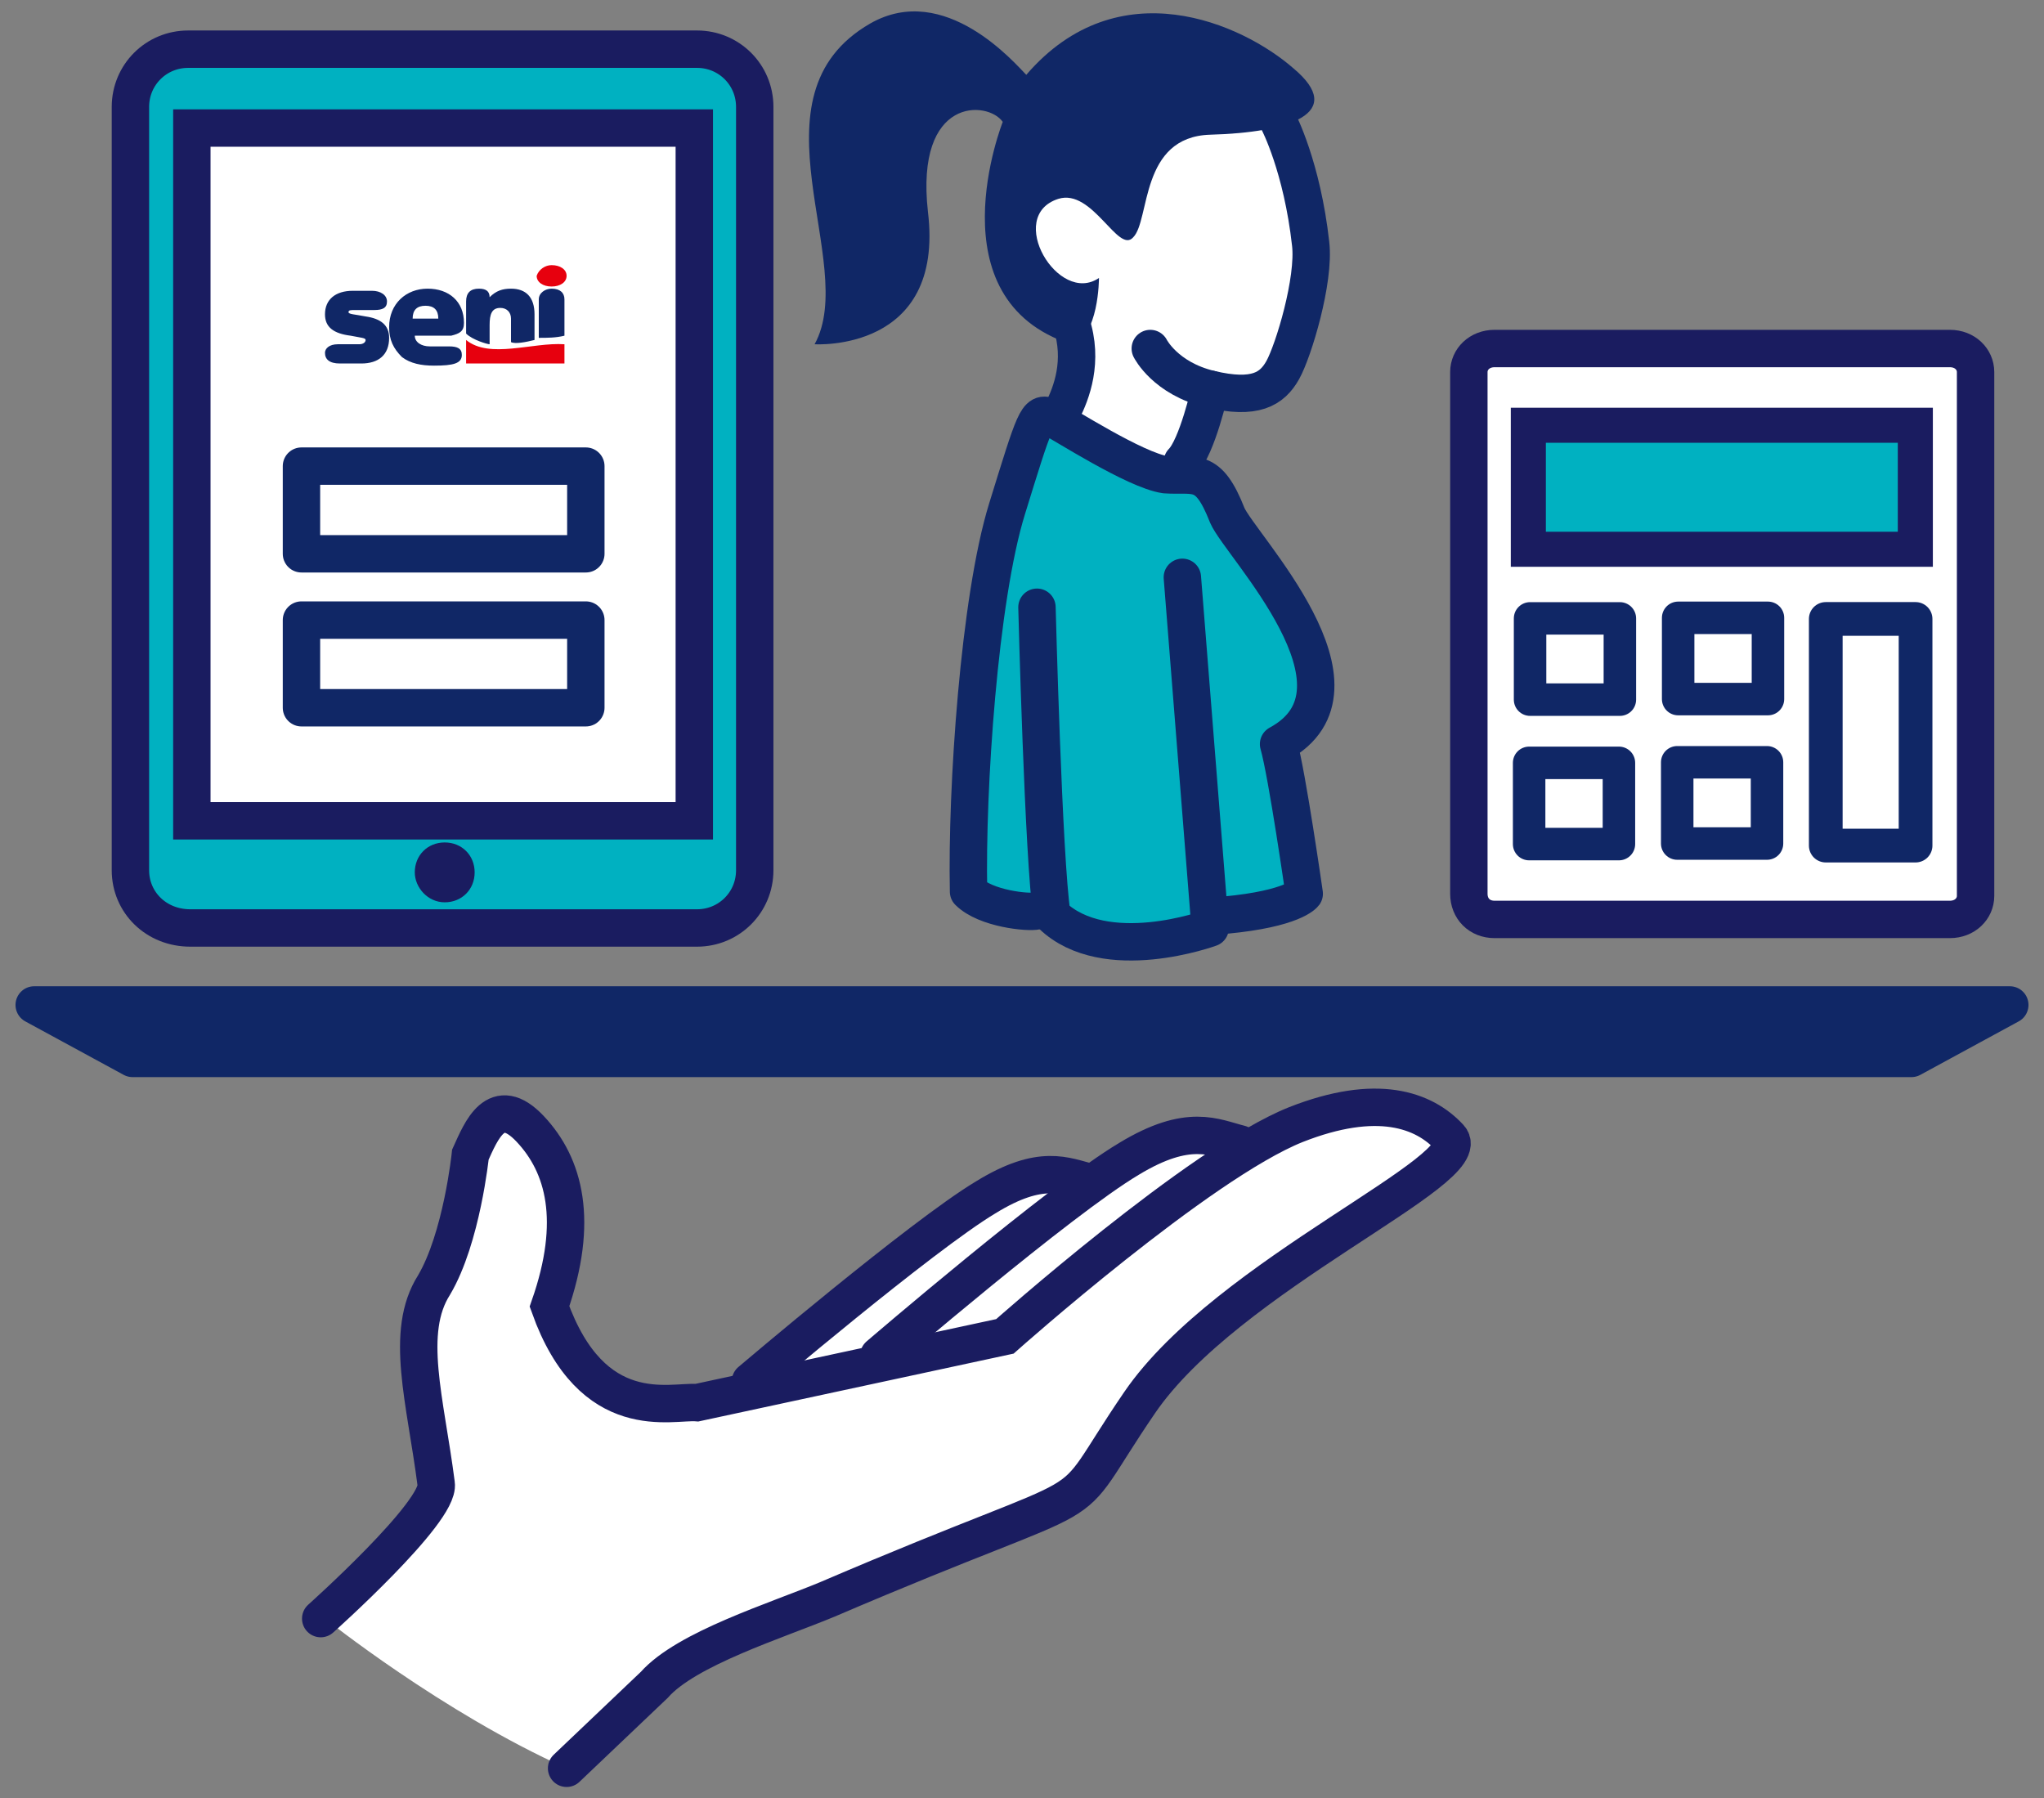
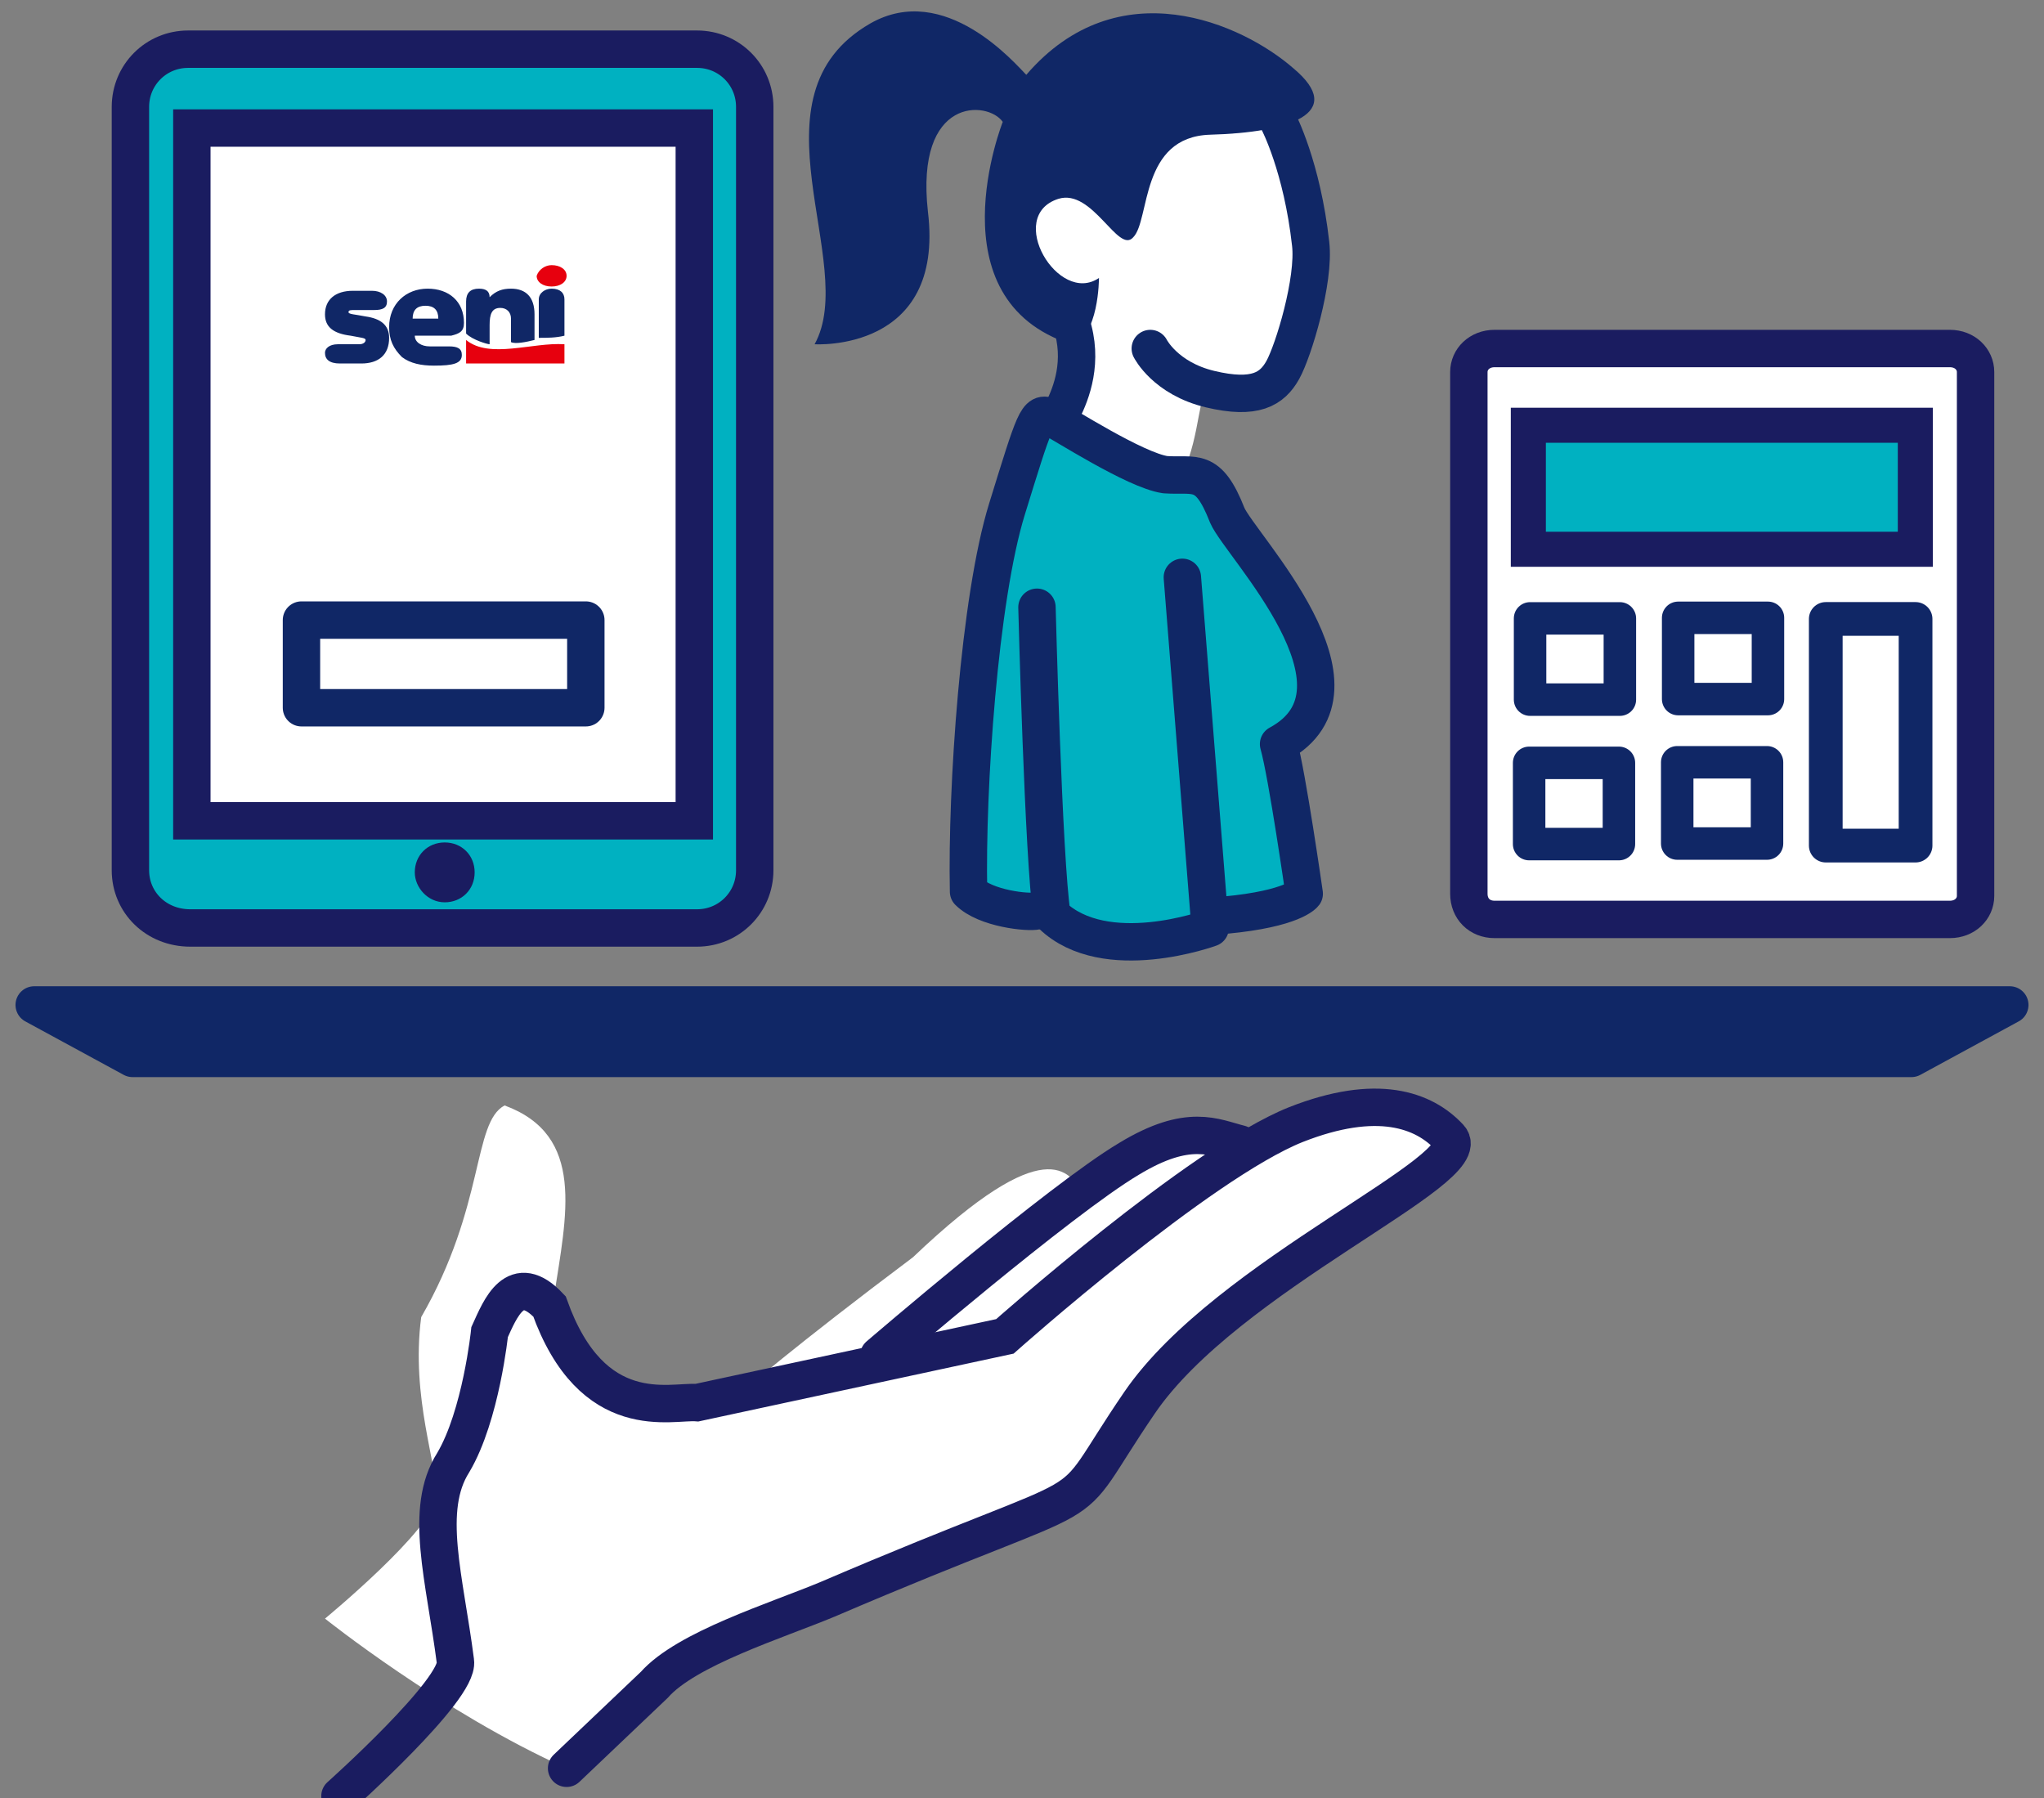
<svg xmlns="http://www.w3.org/2000/svg" version="1.1" id="Final" x="0px" y="0px" viewBox="0 0 95.6 84.1" style="enable-background:new 0 0 95.6 84.1;" xml:space="preserve">
  <rect x="0" y="0" width="95.6" height="84.1" fill="#808080" stroke="none" />
  <style type="text/css">
	.st0{fill:#FFFFFF;}
	.st1{fill:#102766;stroke:#102766;stroke-width:1.749;stroke-linecap:round;stroke-linejoin:round;stroke-miterlimit:10;}
	.st2{fill:#00B1C1;stroke:#1A1C60;stroke-width:1.749;}
	.st3{fill:#FFFFFF;stroke:#1A1C60;stroke-width:1.749;}
	.st4{fill:#1A1C60;}
	.st5{fill:none;stroke:#102766;stroke-width:1.749;stroke-linecap:round;stroke-linejoin:round;}
	.st6{fill-rule:evenodd;clip-rule:evenodd;fill:#E7000E;}
	.st7{fill:#102766;}
	.st8{fill:#00B1C1;stroke:#1A1C60;stroke-width:1.64;}
	.st9{fill:none;stroke:#102766;stroke-width:1.519;stroke-linejoin:round;stroke-miterlimit:10;}
	.st10{fill:none;stroke:#102766;stroke-width:1.577;stroke-linejoin:round;stroke-miterlimit:10;}
	.st11{fill:none;stroke:#1A1C60;stroke-width:1.749;stroke-linecap:round;}
	.st12{fill:#00B1C1;}
</style>
  <g>
    <path class="st0" d="M15.2,75.7c0,0,5.5,4.4,11.3,7c2.5-2,0.3-4.5,23-12.4C57.6,59.3,61.6,58.3,68,54.1c2.1-1.7-5.8-4.1-9.5-0.4   c-1.4-0.7-2.4-1.7-7.9,2c-0.6-0.8-1.6-2.9-7.9,3.1c-5.6,4.2-8,6.3-8,6.3s-7.3,2.9-8.8-4.4c0.6-3.9,1.5-7.6-2.3-9   c-1.5,0.8-0.9,4.7-3.9,9.9c-0.5,3.8,0.8,7,0.7,8.4C20.3,71.5,15.2,75.7,15.2,75.7z" />
    <g>
      <polygon class="st1" points="94,47 1.6,47 6.2,49.5 89.4,49.5   " />
    </g>
    <g>
      <g>
        <path class="st2" d="M6.1,40.7V5c0-1.5,1.2-2.7,2.7-2.7h23.8c1.5,0,2.7,1.2,2.7,2.7v35.7c0,1.5-1.2,2.7-2.7,2.7H8.9     C7.3,43.4,6.1,42.2,6.1,40.7z" />
        <rect x="4.5" y="10.4" transform="matrix(-1.836970e-16 1 -1 -1.836970e-16 42.873 1.488)" class="st3" width="32.4" height="23.5" />
        <path class="st4" d="M19.4,40.8L19.4,40.8c0-0.8,0.6-1.4,1.4-1.4h0c0.8,0,1.4,0.6,1.4,1.4v0c0,0.8-0.6,1.4-1.4,1.4h0     C20,42.2,19.4,41.5,19.4,40.8z" />
      </g>
      <g>
-         <rect x="14.1" y="21.8" class="st5" width="13.3" height="4.1" />
        <rect x="14.1" y="29" class="st5" width="13.3" height="4.1" />
        <g>
          <path class="st6" d="M21.8,15.9c1.1,0.9,3.1,0.1,4.6,0.2V17h-4.6C21.8,16.7,21.8,16.2,21.8,15.9L21.8,15.9z" />
          <path class="st7" d="M18.2,15.8c0-0.6-0.4-0.9-1.1-1c-0.5-0.1-0.8-0.1-0.8-0.2c0-0.1,0.1-0.1,0.3-0.1h0.9c0.4,0,0.6-0.1,0.6-0.4      c0-0.3-0.3-0.5-0.7-0.5h-0.9c-0.8,0-1.3,0.4-1.3,1.1c0,0.6,0.4,0.9,1.2,1c0.5,0.1,0.7,0.1,0.7,0.2c0,0.1-0.1,0.2-0.3,0.2h-1      c-0.4,0-0.6,0.2-0.6,0.4c0,0.3,0.2,0.5,0.7,0.5h1C17.7,17,18.2,16.6,18.2,15.8L18.2,15.8z M21.7,15.1c0-1-0.7-1.6-1.7-1.6      c-1,0-1.8,0.7-1.8,1.8c0,0.6,0.2,1,0.6,1.4c0.4,0.3,0.9,0.4,1.5,0.4c0.9,0,1.3-0.1,1.3-0.5c0-0.3-0.2-0.4-0.6-0.4h-0.9      c-0.4,0-0.7-0.2-0.7-0.5h1.7C21.5,15.6,21.7,15.5,21.7,15.1L21.7,15.1z M20.5,14.9h-1.2c0-0.4,0.2-0.6,0.6-0.6      C20.3,14.3,20.5,14.5,20.5,14.9C20.5,14.9,20.5,14.9,20.5,14.9L20.5,14.9z M25,15.9v-1.2c0-0.8-0.4-1.2-1.1-1.2      c-0.4,0-0.7,0.1-1,0.4c0-0.3-0.2-0.4-0.5-0.4c-0.4,0-0.6,0.2-0.6,0.6c0,0.5,0,1,0,1.5c0.3,0.3,1,0.5,1.1,0.5v-0.9      c0-0.5,0.1-0.8,0.5-0.8c0.3,0,0.5,0.2,0.5,0.5c0,0.4,0,0.8,0,1.1C24.1,16.1,24.6,16,25,15.9L25,15.9z M26.4,15.7v-1.7      c0-0.3-0.2-0.5-0.6-0.5c-0.3,0-0.6,0.2-0.6,0.5c0,0.6,0,1.2,0,1.8C25.6,15.8,26,15.8,26.4,15.7L26.4,15.7z" />
          <path class="st6" d="M25.8,12.4c0.4,0,0.7,0.2,0.7,0.5c0,0.3-0.3,0.5-0.7,0.5c-0.4,0-0.7-0.2-0.7-0.5      C25.2,12.6,25.5,12.4,25.8,12.4L25.8,12.4z" />
        </g>
      </g>
    </g>
    <g>
      <g>
        <path class="st3" d="M68.7,41.8V17.4c0-0.6,0.5-1.1,1.2-1.1h21.3c0.7,0,1.2,0.5,1.2,1.1v24.5c0,0.6-0.5,1.1-1.2,1.1H69.9     C69.2,43,68.7,42.5,68.7,41.8z" />
        <g>
          <rect x="77.6" y="13.8" transform="matrix(-1.836970e-16 1 -1 -1.836970e-16 103.382 -57.712)" class="st8" width="5.8" height="18.1" />
          <g>
            <rect x="71.7" y="28.7" transform="matrix(-1.836970e-16 1 -1 -1.836970e-16 104.463 -42.779)" class="st9" width="3.8" height="4.2" />
            <rect x="78.6" y="28.7" transform="matrix(-1.836970e-16 1 -1 -1.836970e-16 111.389 -49.705)" class="st9" width="3.8" height="4.2" />
            <rect x="71.7" y="35.5" transform="matrix(-1.836970e-16 1 -1 -1.836970e-16 111.219 -36.023)" class="st9" width="3.8" height="4.2" />
            <rect x="78.6" y="35.5" transform="matrix(-1.836970e-16 1 -1 -1.836970e-16 118.145 -42.949)" class="st9" width="3.8" height="4.2" />
            <rect x="82.2" y="32.1" transform="matrix(-1.836970e-16 1 -1 -1.836970e-16 121.693 -53.253)" class="st10" width="10.6" height="4.2" />
          </g>
        </g>
      </g>
    </g>
    <g>
-       <path class="st11" d="M26.5,82.7l4.1-3.9c1.5-1.7,5.7-3,8.1-4c14-6,10.5-3.2,14.6-9.2s15.9-10.9,14.5-12.4    c-1.2-1.3-3.4-2.1-7.2-0.6c-4.5,1.8-13.6,9.9-13.6,9.9l-14.4,3.1c-1.2-0.1-4.9,1.1-6.9-4.5c1.4-4,0.7-6.6-0.9-8.3    c-1.6-1.7-2.3,0.1-2.8,1.2c0,0-0.4,3.9-1.7,6.1c-1.4,2.2-0.4,5.4,0.1,9.3c0.2,1.3-5.4,6.3-5.4,6.3" />
+       <path class="st11" d="M26.5,82.7l4.1-3.9c1.5-1.7,5.7-3,8.1-4c14-6,10.5-3.2,14.6-9.2s15.9-10.9,14.5-12.4    c-1.2-1.3-3.4-2.1-7.2-0.6c-4.5,1.8-13.6,9.9-13.6,9.9l-14.4,3.1c-1.2-0.1-4.9,1.1-6.9-4.5c-1.6-1.7-2.3,0.1-2.8,1.2c0,0-0.4,3.9-1.7,6.1c-1.4,2.2-0.4,5.4,0.1,9.3c0.2,1.3-5.4,6.3-5.4,6.3" />
      <path class="st11" d="M58,53.5c-1.2-0.3-2.4-1-5.2,0.7c-3.2,1.9-11.7,9.2-11.7,9.2" />
-       <path class="st11" d="M51,55.3c-1.2-0.3-2.3-0.9-4.9,0.7c-3,1.8-11,8.6-11,8.6" />
    </g>
    <g>
      <path class="st0" d="M51,2.2c0,0,4.3-2.4,7.9,2c4.7,5.7,1.4,12,1.1,13.1s-1.7,1.1-3.4,0.9c-0.6,0.1-0.4,2-1.3,4    c-2.8-0.4-5.6-3-5.6-3l0.4-4.1C49.5,15.5,43.1,8.3,51,2.2z" />
      <path class="st12" d="M48.7,19.4c0,0-2.8,8.5-2.9,11.5s-1,10-0.6,10.7c0.5,0.7,2.8,0.9,3.6,0.9c2.3,2.2,6.4,1.7,8.3,0.3    c3.3-0.3,2.9-0.3,4-1l-1.1-6.1c0,0-0.3-1.2-0.4-1.7c5.5-2.1-2.5-10.1-2.7-10.6c-0.2-0.8-0.7-0.9-1.2-1c-0.5-0.2-2.5-0.8-2.9-0.9    C52.5,21.6,48.7,19.4,48.7,19.4z" />
      <path class="st5" d="M48.5,28.4c0,0,0.3,11.8,0.7,14.4c2.5,2.4,7.4,0.6,7.4,0.6l-1.3-16.4" />
      <path class="st5" d="M48.5,42.6c-0.4,0.1-2.4-0.1-3.2-0.9c-0.1-4.8,0.5-13.7,1.8-17.9s1.4-4.6,2-4.3c0.6,0.3,4,2.5,5.4,2.7    c1.4,0.1,2-0.4,2.9,1.9c0.6,1.4,7.2,8.1,2.4,10.7c0.4,1.4,1.2,7,1.2,7s-0.5,0.7-3.7,1" />
      <g>
        <path class="st5" d="M53.8,16.3c0,0,0.7,1.4,2.8,1.9c2.1,0.5,2.9,0,3.4-0.9s1.5-4.2,1.3-5.9c-0.4-3.6-1.5-5.7-1.5-5.7" />
-         <path class="st5" d="M56.6,18.2c0,0-0.6,2.7-1.3,3.4" />
        <path class="st5" d="M50.1,15.1c0.6,1.8,0,3.3-0.4,4.1" />
        <path class="st7" d="M38.1,16.1c0,0,6.1,0.4,5.3-6.2c-0.6-5.4,2.8-5.2,3.5-4.2c0,0-3.3,8.3,3.2,10.4c1.3-0.3,1.3-3.1,1.3-3.1     c-1.9,1.3-4.4-2.9-1.9-3.7c1.6-0.5,2.8,2.6,3.5,1.8c0.8-0.8,0.3-4.7,3.6-4.8c3.7-0.1,6.4-1,3.9-3.1C58.1,1.1,52.3-1.5,48,3.5     c-0.5-0.5-3.8-4.4-7.3-2.4C34.8,4.5,40.2,12.3,38.1,16.1z" />
      </g>
    </g>
  </g>
</svg>